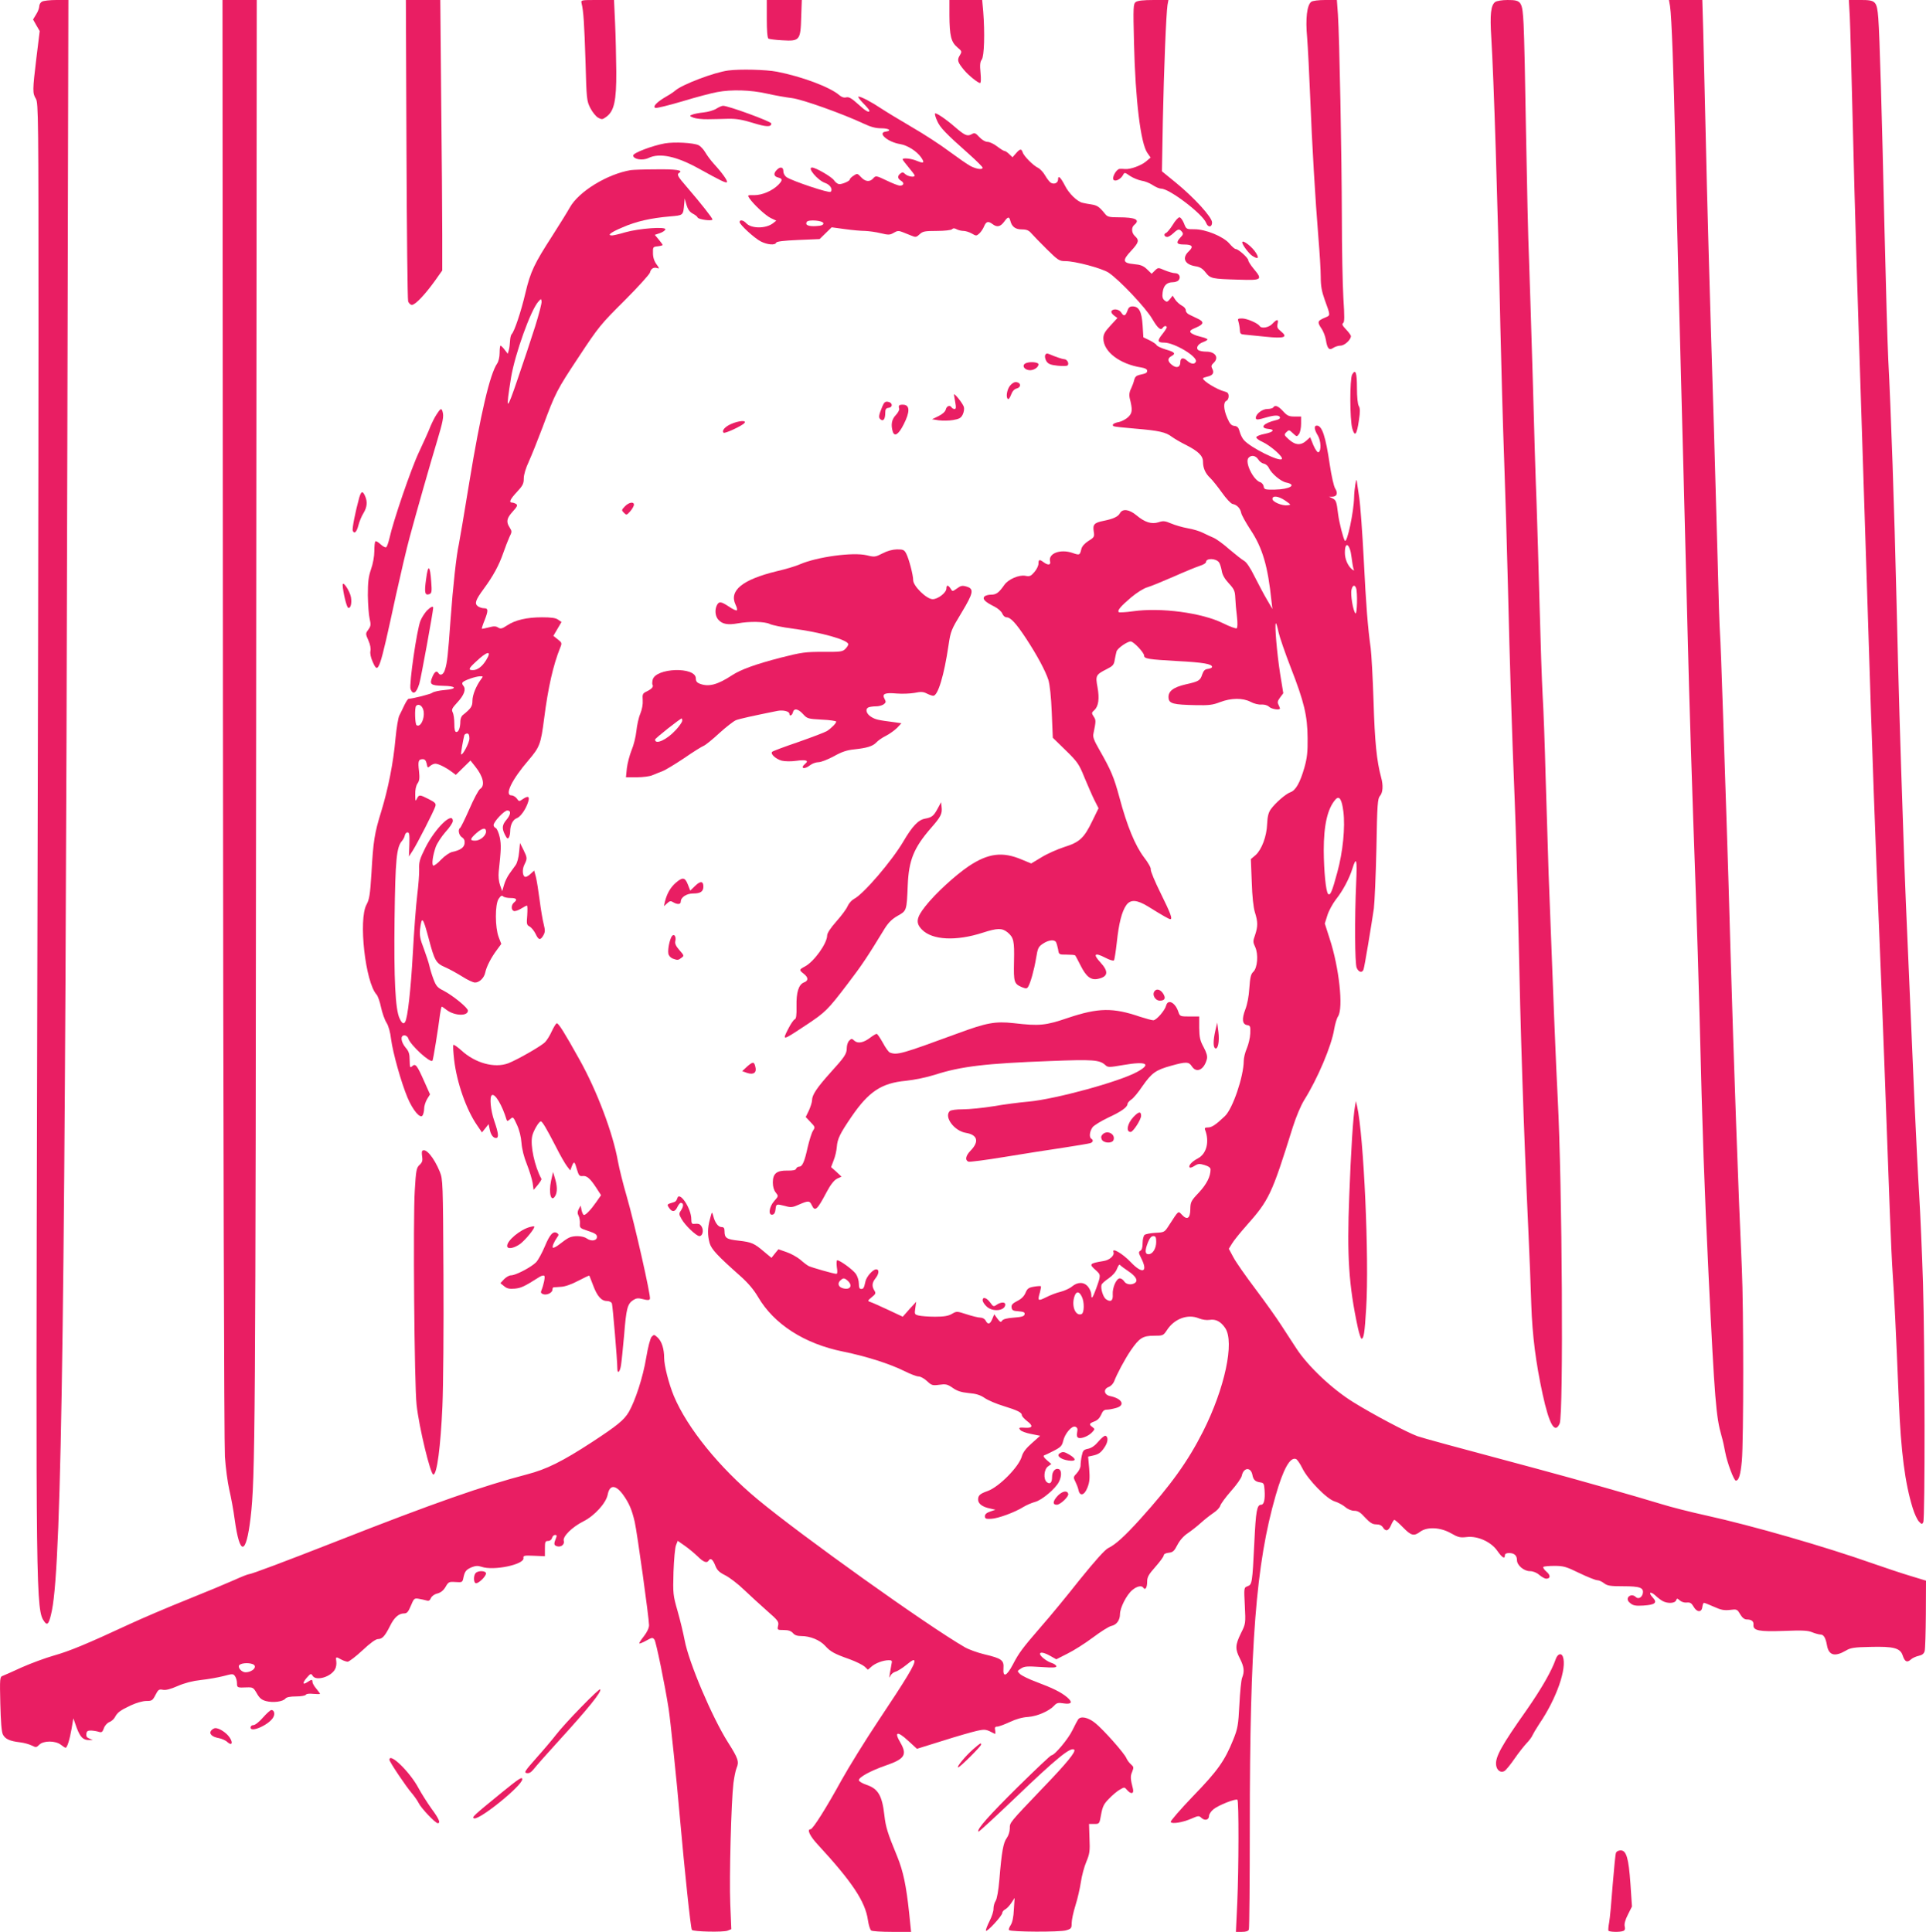
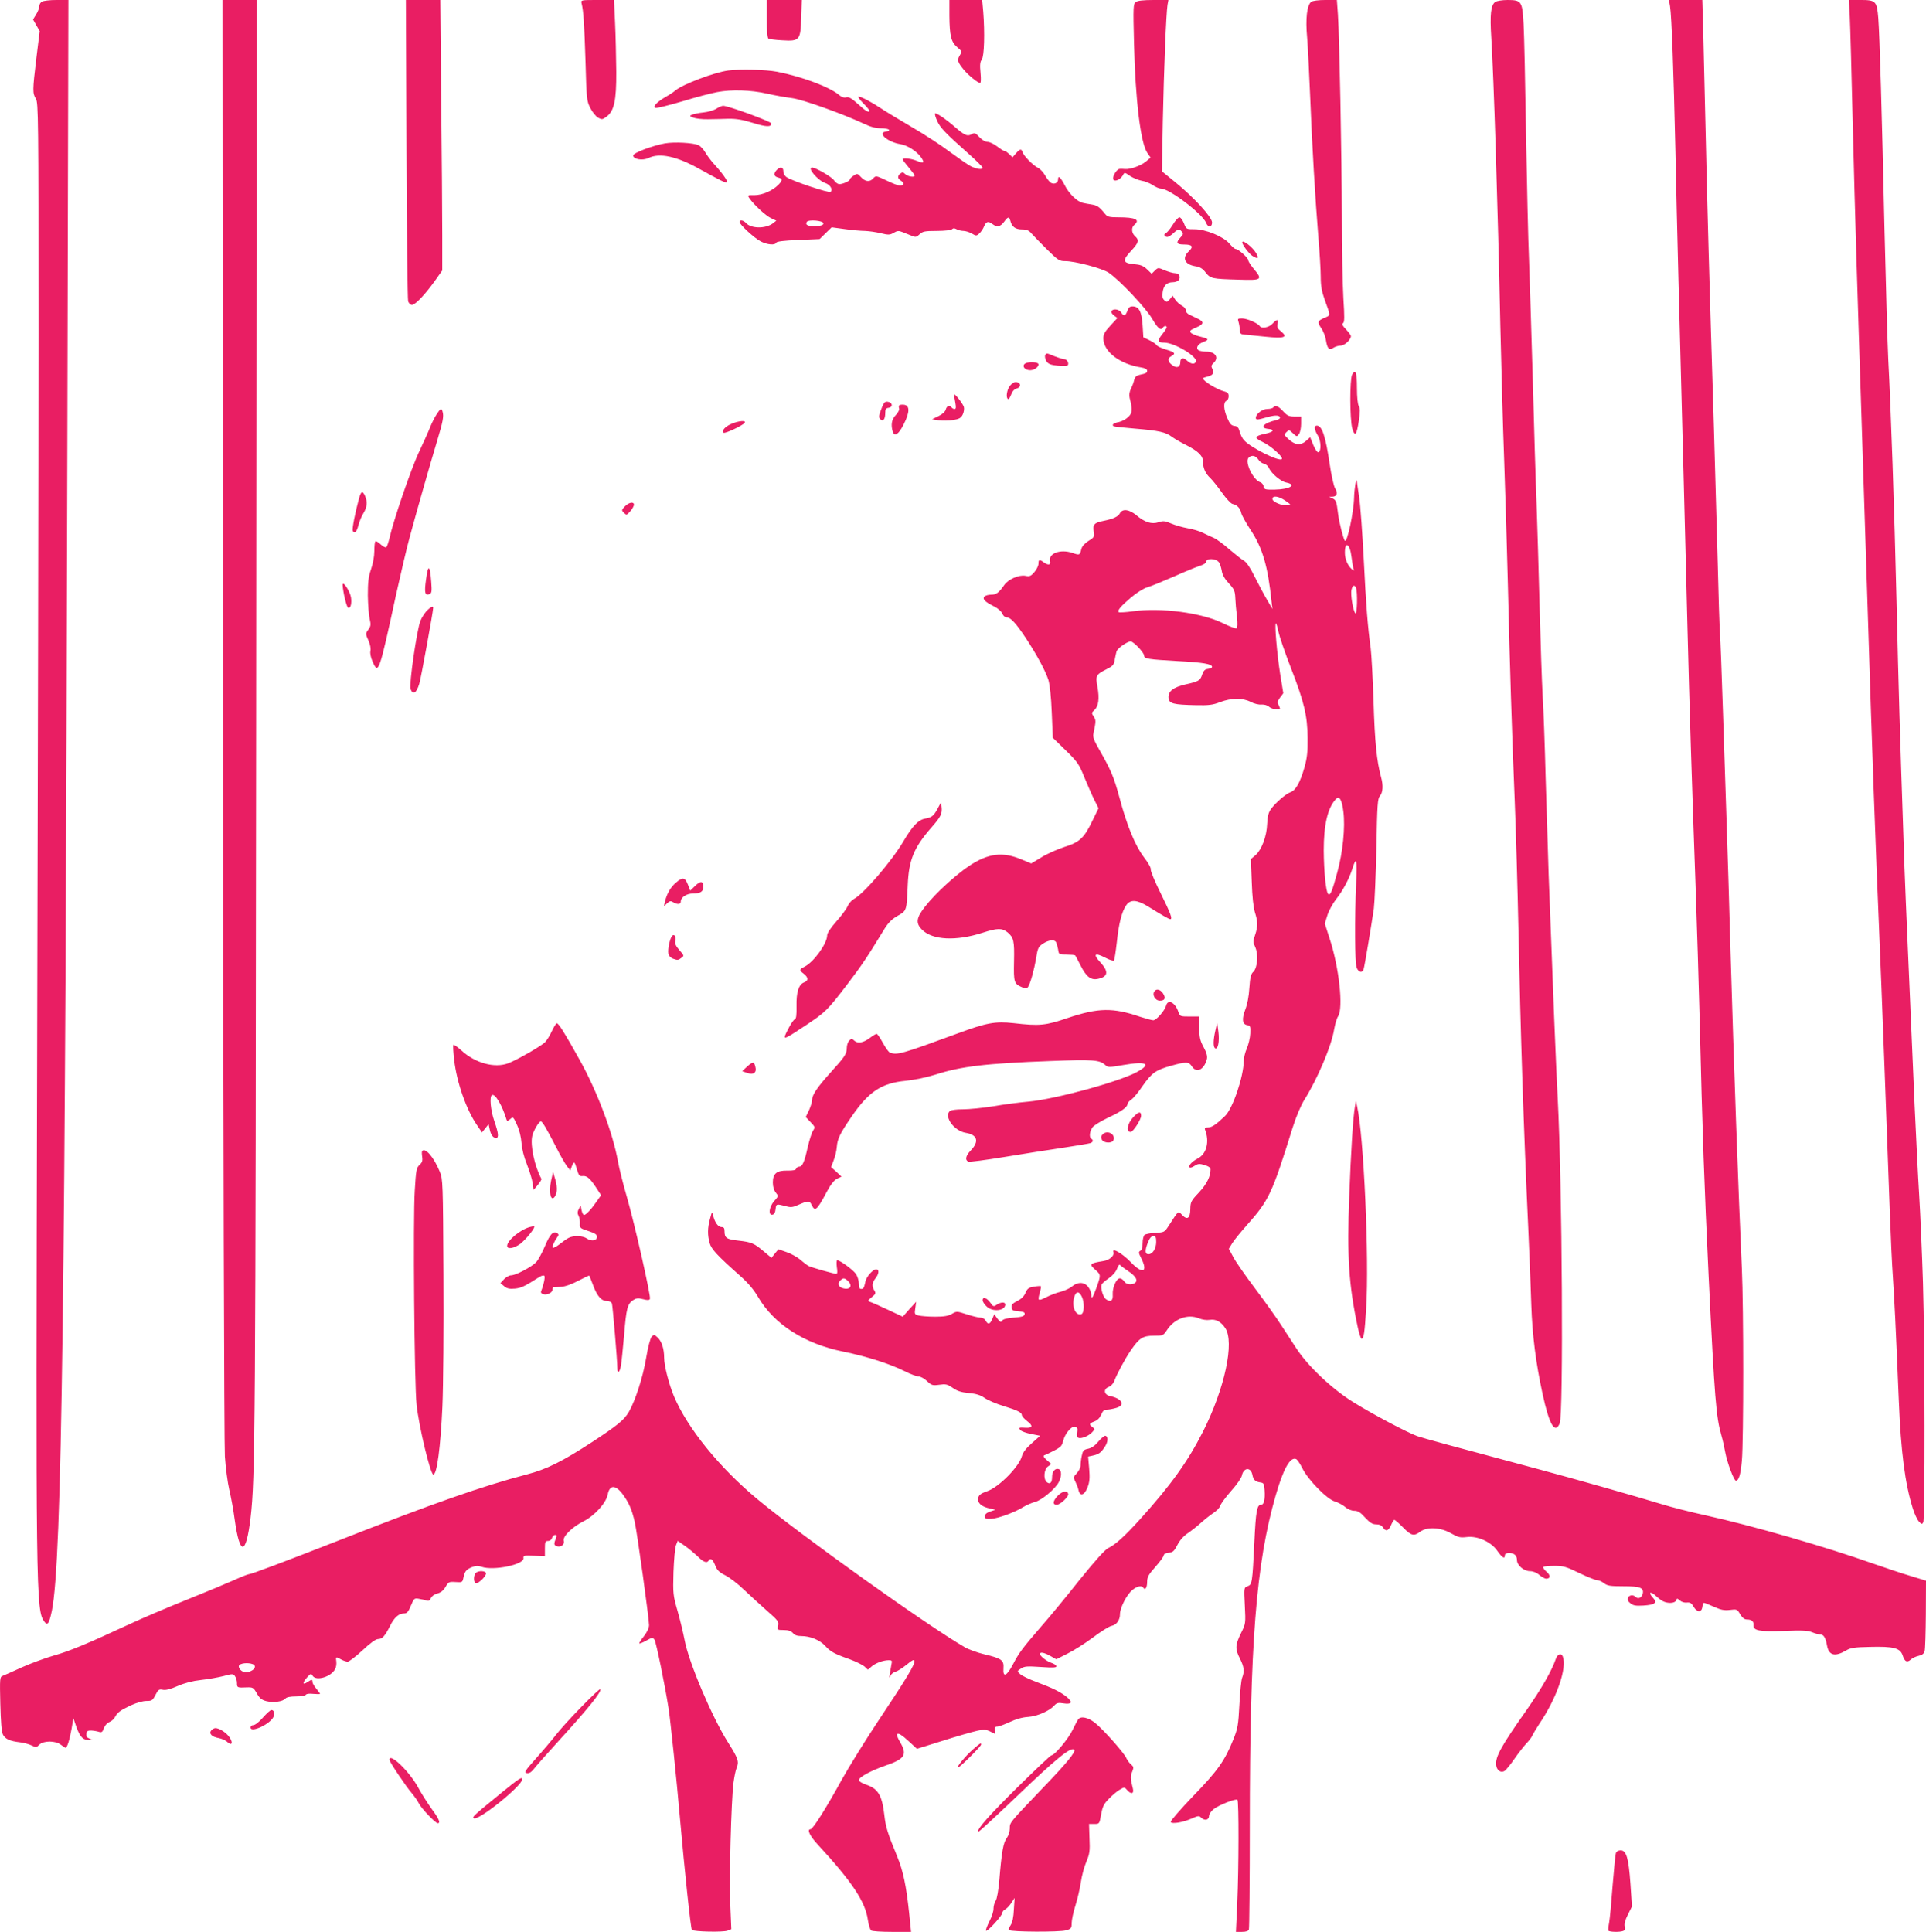
<svg xmlns="http://www.w3.org/2000/svg" version="1.0" width="1276pt" height="1280pt" viewBox="0 0 1276 1280" preserveAspectRatio="xMidYMid meet">
  <g transform="translate(0,1280) scale(0.1,-0.1)" fill="#e91e63" stroke="none">
    <path d="M278 12789 c-10 -5 -18 -19 -18 -31 0 -11 -9 -36 -21 -54 l-20 -33 22 -39 22 -38 -22 -179 c-26 -216 -26 -232 -3 -270 16 -28 17 -123 17 -1555 0 -839 -4 -2985 -9 -4770 -9 -3611 -8 -3689 48 -3765 21 -29 32 -12 50 75 66 330 89 2066 102 7718 l7 2952 -79 0 c-44 0 -87 -5 -96 -11z" />
    <path d="M1477 8043 c2 -2722 8 -4816 13 -4893 5 -74 18 -173 29 -220 11 -47 28 -136 36 -199 34 -243 75 -238 105 12 31 265 33 557 37 5285 l4 4772 -114 0 -113 0 3 -4757z" />
    <path d="M2693 11813 c2 -544 7 -998 11 -1010 5 -13 16 -23 25 -23 22 0 85 66 150 156 l51 72 0 234 c0 129 -3 532 -7 896 l-6 662 -114 0 -114 0 4 -987z" />
    <path d="M3853 12778 c13 -52 18 -136 26 -384 7 -252 8 -263 32 -310 14 -27 37 -56 52 -64 24 -13 28 -13 54 6 52 38 67 106 66 299 -1 94 -4 239 -8 323 l-7 152 -110 0 c-109 0 -110 0 -105 -22z" />
    <path d="M5080 12676 c0 -80 4 -127 11 -132 6 -3 48 -9 92 -11 115 -7 121 0 125 153 l4 114 -116 0 -116 0 0 -124z" />
    <path d="M6290 12698 c1 -135 11 -176 52 -211 32 -27 32 -28 16 -55 -18 -30 -14 -44 29 -96 29 -35 92 -86 106 -86 6 0 7 25 3 68 -5 52 -3 72 8 87 17 22 21 178 10 318 l-7 77 -108 0 -109 0 0 -102z" />
    <path d="M7525 12787 c-17 -13 -18 -29 -12 -273 9 -378 44 -665 89 -728 l21 -30 -32 -27 c-33 -27 -103 -52 -137 -49 -10 1 -27 2 -36 1 -22 -1 -54 -59 -40 -73 13 -13 48 6 62 32 10 19 11 19 47 -6 20 -13 54 -27 75 -31 22 -3 55 -16 74 -29 19 -13 45 -24 57 -24 55 0 275 -168 298 -227 12 -32 39 -30 39 3 0 35 -118 164 -240 264 l-92 75 6 335 c7 343 22 710 31 768 l6 32 -99 0 c-66 0 -104 -4 -117 -13z" />
    <path d="M8687 12788 c-28 -22 -39 -110 -27 -238 5 -63 14 -239 20 -390 12 -313 34 -684 55 -940 8 -96 15 -211 15 -255 0 -60 7 -97 26 -150 40 -111 40 -103 1 -120 -48 -20 -51 -28 -24 -69 14 -19 27 -54 31 -77 9 -59 22 -73 49 -54 12 8 34 15 48 15 27 0 69 39 69 63 0 6 -15 26 -32 44 -24 25 -29 36 -20 42 10 6 10 41 2 167 -5 87 -10 328 -10 534 -1 418 -16 1192 -26 1343 l-7 97 -77 0 c-45 0 -83 -5 -93 -12z" />
    <path d="M9906 12787 c-29 -21 -36 -82 -26 -237 16 -255 43 -1100 60 -1910 6 -267 17 -663 25 -880 8 -217 19 -593 25 -835 13 -543 26 -962 45 -1425 8 -195 19 -584 25 -865 13 -653 34 -1308 65 -1975 8 -173 17 -400 20 -505 7 -206 30 -384 75 -592 44 -202 81 -267 113 -195 26 61 17 1584 -13 2157 -9 155 -35 804 -60 1480 -5 149 -14 439 -20 645 -5 206 -14 452 -20 545 -5 94 -14 359 -20 590 -6 231 -15 537 -20 680 -6 143 -17 510 -25 815 -9 305 -20 665 -25 800 -6 135 -14 513 -20 840 -5 327 -12 651 -16 719 -8 152 -13 161 -107 161 -35 0 -71 -6 -81 -13z" />
    <path d="M11064 12760 c11 -67 24 -436 36 -965 10 -485 25 -1054 55 -2185 8 -300 19 -741 25 -980 11 -461 31 -1084 55 -1750 8 -223 19 -592 25 -820 19 -778 31 -1115 60 -1720 40 -817 49 -928 85 -1053 8 -27 19 -76 25 -110 12 -66 57 -187 70 -187 20 0 31 37 40 131 12 137 12 1008 0 1274 -23 499 -54 1377 -75 2095 -8 289 -19 662 -25 830 -6 168 -17 510 -25 760 -8 250 -17 487 -20 525 -3 39 -10 250 -15 470 -6 220 -17 618 -25 885 -30 963 -45 1503 -55 1965 -6 259 -13 561 -16 673 l-6 202 -110 0 -111 0 7 -40z" />
    <path d="M12255 12693 c3 -60 12 -385 20 -723 15 -616 28 -1027 65 -2165 11 -335 27 -824 35 -1085 27 -872 52 -1557 75 -2095 12 -272 55 -1410 70 -1845 6 -168 15 -361 20 -430 9 -126 21 -364 40 -830 14 -341 41 -548 92 -712 11 -37 30 -77 41 -89 18 -19 21 -20 29 -5 12 22 11 1158 -2 1588 -6 189 -17 449 -25 578 -8 129 -21 395 -30 590 -67 1546 -63 1441 -75 1805 -23 671 -31 942 -45 1535 -15 630 -37 1268 -55 1610 -5 102 -16 491 -25 865 -17 759 -32 1282 -41 1395 -9 112 -17 120 -115 120 l-80 0 6 -107z" />
    <path d="M4825 12333 c-93 -12 -303 -92 -350 -132 -11 -10 -40 -29 -65 -43 -58 -34 -88 -65 -68 -73 7 -3 89 17 180 44 92 28 195 55 230 61 95 18 222 14 328 -10 52 -12 127 -25 167 -30 71 -9 336 -104 477 -170 44 -21 78 -30 114 -30 52 0 73 -16 30 -22 -58 -8 14 -70 97 -83 47 -8 108 -46 137 -87 26 -37 19 -43 -27 -24 -37 16 -95 22 -95 10 0 -3 18 -27 40 -53 22 -26 40 -50 40 -54 0 -14 -44 -7 -62 9 -14 14 -20 14 -33 4 -21 -17 -19 -33 5 -48 23 -14 18 -32 -8 -32 -10 0 -49 15 -88 34 -69 33 -72 33 -88 15 -22 -26 -53 -24 -81 7 -24 26 -26 26 -50 10 -14 -9 -25 -20 -25 -25 0 -10 -46 -31 -69 -31 -10 0 -26 11 -35 25 -15 23 -122 85 -146 85 -34 0 36 -84 86 -102 35 -12 53 -43 37 -59 -10 -10 -249 70 -290 96 -14 9 -23 25 -23 40 0 29 -21 33 -44 9 -23 -23 -20 -43 9 -50 31 -8 31 -18 1 -49 -40 -40 -107 -68 -158 -68 -47 1 -47 0 -33 -21 31 -44 108 -115 142 -131 l36 -17 -23 -18 c-48 -36 -143 -35 -176 1 -19 21 -44 25 -44 8 0 -17 99 -108 141 -129 43 -22 95 -26 101 -8 3 8 51 14 146 18 l142 6 40 39 40 39 88 -12 c49 -7 109 -12 133 -12 24 -1 71 -7 103 -15 54 -13 62 -12 88 3 23 14 33 14 58 4 17 -7 43 -17 60 -24 26 -11 32 -10 53 10 20 19 34 22 113 22 52 0 95 5 101 11 8 8 17 8 31 0 11 -6 32 -11 46 -11 13 0 38 -8 54 -17 29 -17 31 -17 50 0 11 10 26 32 32 48 14 32 27 36 56 14 29 -22 51 -18 76 15 26 36 34 37 42 6 10 -39 34 -56 77 -56 30 0 45 -6 62 -26 12 -14 58 -61 102 -105 74 -73 83 -79 122 -79 66 0 242 -47 287 -76 70 -46 248 -234 290 -307 37 -63 57 -80 71 -57 8 12 25 13 25 1 0 -4 -13 -25 -30 -46 -34 -43 -32 -55 13 -55 67 0 223 -93 210 -126 -8 -20 -33 -17 -59 7 -25 23 -44 18 -44 -10 0 -34 -24 -43 -54 -20 -31 24 -33 44 -6 59 32 17 24 27 -35 44 -30 9 -58 22 -62 29 -4 8 -26 22 -48 33 l-40 19 -5 81 c-6 90 -24 124 -67 124 -18 0 -27 -8 -34 -30 -13 -35 -24 -38 -41 -10 -14 22 -53 27 -64 9 -4 -7 3 -19 16 -29 l23 -17 -46 -50 c-37 -40 -47 -57 -47 -85 0 -88 109 -171 253 -193 23 -4 37 -11 37 -21 0 -15 -6 -18 -52 -28 -20 -5 -29 -14 -34 -34 -3 -15 -13 -41 -21 -58 -11 -20 -13 -41 -9 -60 20 -79 19 -99 -9 -127 -15 -14 -43 -29 -61 -33 -35 -6 -51 -19 -36 -28 5 -3 69 -10 143 -16 156 -13 203 -23 244 -55 17 -12 59 -37 94 -54 80 -41 111 -71 111 -110 0 -42 16 -78 47 -107 15 -14 50 -58 78 -97 28 -40 60 -74 71 -76 28 -5 51 -28 57 -59 3 -15 31 -65 61 -111 80 -120 116 -241 140 -476 l6 -50 -35 60 c-20 33 -56 102 -82 153 -30 61 -55 98 -72 107 -14 8 -57 42 -96 75 -38 34 -86 69 -105 77 -19 8 -51 23 -71 33 -19 10 -64 24 -100 30 -35 6 -85 21 -111 32 -40 17 -52 18 -82 8 -46 -15 -91 -1 -147 46 -48 40 -92 45 -109 14 -13 -24 -45 -38 -109 -51 -61 -12 -72 -24 -65 -69 6 -36 4 -40 -35 -64 -25 -16 -43 -36 -47 -54 -10 -41 -11 -42 -60 -25 -80 27 -161 -4 -147 -57 6 -24 -14 -27 -43 -5 -27 20 -34 19 -34 -9 0 -14 -12 -39 -27 -56 -23 -27 -31 -31 -60 -25 -42 8 -113 -23 -139 -60 -37 -53 -54 -65 -88 -65 -18 0 -39 -6 -45 -13 -13 -17 5 -35 67 -66 24 -12 47 -33 52 -46 6 -15 18 -25 28 -25 27 0 63 -39 129 -139 73 -111 129 -215 149 -277 9 -31 18 -111 22 -215 l7 -167 85 -83 c79 -77 89 -92 124 -179 22 -52 51 -120 66 -150 l28 -55 -41 -84 c-55 -114 -84 -141 -186 -173 -46 -15 -114 -45 -151 -68 l-68 -41 -63 26 c-127 54 -222 42 -351 -44 -90 -61 -220 -180 -287 -265 -61 -77 -66 -112 -22 -156 68 -69 225 -77 401 -20 99 32 129 32 166 2 40 -34 45 -57 42 -191 -3 -140 0 -149 53 -172 26 -10 32 -10 40 2 16 25 40 112 53 189 11 68 15 77 45 97 37 25 76 30 87 11 4 -7 10 -28 14 -48 5 -35 6 -35 57 -35 28 0 53 -2 56 -5 3 -3 19 -33 36 -67 37 -74 68 -98 113 -89 70 14 75 48 18 110 -51 55 -38 67 32 31 28 -15 54 -23 58 -18 4 4 12 58 19 119 13 124 33 205 63 247 28 39 70 36 144 -9 98 -61 139 -84 147 -84 17 0 3 37 -63 171 -39 78 -68 149 -66 158 3 9 -16 44 -45 81 -58 77 -112 206 -163 398 -37 136 -55 178 -133 315 -34 59 -44 84 -39 105 17 85 18 90 2 114 -15 23 -15 26 4 43 28 25 35 77 21 153 -14 75 -11 82 60 118 42 21 49 29 54 61 4 21 9 46 12 56 5 21 71 67 94 67 19 0 89 -74 89 -94 0 -21 29 -25 221 -36 170 -9 229 -19 229 -39 0 -5 -12 -11 -27 -13 -20 -2 -29 -11 -38 -36 -13 -41 -22 -47 -112 -67 -82 -19 -116 -47 -111 -91 4 -36 33 -43 178 -46 89 -2 114 1 163 20 74 28 149 29 202 2 22 -12 54 -20 72 -18 19 1 39 -4 51 -15 17 -16 72 -24 72 -11 0 3 -5 14 -10 25 -8 15 -6 25 11 48 l21 28 -21 129 c-21 134 -38 334 -28 334 3 0 11 -26 17 -57 7 -32 43 -137 81 -235 89 -228 111 -320 112 -468 1 -91 -3 -131 -21 -195 -29 -101 -58 -152 -93 -164 -31 -11 -100 -71 -130 -113 -15 -21 -22 -48 -24 -96 -3 -84 -36 -170 -76 -207 l-32 -27 6 -152 c3 -97 11 -169 21 -201 20 -63 20 -93 1 -150 -15 -41 -14 -48 1 -80 22 -48 15 -138 -13 -164 -16 -15 -21 -36 -26 -108 -3 -54 -14 -109 -27 -142 -24 -63 -20 -98 13 -103 20 -3 22 -8 20 -56 -1 -29 -12 -73 -23 -99 -11 -25 -20 -62 -20 -82 -1 -104 -73 -317 -125 -366 -61 -58 -87 -75 -112 -75 -19 0 -24 -4 -19 -16 30 -78 10 -159 -48 -189 -40 -21 -65 -49 -54 -60 3 -4 18 1 33 11 22 14 32 15 65 5 27 -8 40 -18 40 -29 0 -47 -25 -97 -77 -153 -53 -56 -56 -63 -57 -112 -1 -60 -21 -73 -56 -35 -25 26 -20 30 -83 -67 -32 -50 -32 -50 -92 -53 -32 -2 -65 -8 -72 -14 -7 -6 -13 -30 -13 -54 0 -28 -5 -46 -15 -51 -13 -8 -12 -14 5 -48 48 -94 10 -110 -68 -28 -55 58 -128 100 -115 67 8 -22 -25 -53 -66 -59 -95 -16 -98 -20 -50 -62 33 -30 33 -32 1 -121 -23 -63 -32 -74 -32 -40 0 14 -9 37 -21 52 -26 33 -68 34 -106 3 -15 -13 -50 -29 -77 -36 -27 -6 -70 -23 -97 -37 -53 -26 -56 -24 -39 35 5 19 8 37 6 39 -3 2 -23 1 -46 -3 -35 -6 -44 -12 -56 -41 -9 -22 -28 -41 -55 -54 -31 -16 -40 -26 -37 -43 2 -18 10 -23 46 -25 34 -3 43 -7 40 -20 -2 -13 -18 -18 -71 -22 -45 -3 -71 -10 -78 -20 -8 -13 -13 -10 -31 13 l-21 29 -13 -31 c-15 -36 -29 -39 -44 -11 -6 12 -21 20 -35 20 -14 0 -54 10 -91 22 -65 21 -66 21 -97 3 -24 -14 -52 -19 -112 -19 -44 0 -93 4 -109 8 -27 7 -28 9 -22 49 l6 42 -45 -49 -44 -50 -98 46 c-54 25 -107 49 -118 52 -18 6 -17 9 10 31 26 21 29 26 18 44 -18 29 -16 52 7 81 24 30 26 60 5 60 -22 0 -64 -48 -71 -79 -10 -45 -13 -51 -29 -51 -11 0 -15 10 -15 36 0 20 -9 48 -20 64 -20 28 -105 90 -123 90 -5 0 -6 -19 -3 -45 5 -29 4 -45 -3 -45 -17 0 -164 42 -184 52 -10 5 -35 24 -55 42 -21 17 -61 40 -91 50 l-54 19 -23 -28 -23 -29 -48 40 c-67 57 -83 64 -170 74 -80 9 -93 17 -93 63 0 20 -5 27 -20 27 -22 0 -44 30 -55 75 -8 29 -8 29 -21 -20 -17 -61 -17 -107 -3 -160 12 -42 50 -83 202 -218 53 -47 90 -91 119 -140 105 -180 306 -310 563 -362 153 -31 313 -82 408 -130 38 -19 80 -35 93 -35 13 0 38 -14 56 -31 30 -28 36 -30 81 -24 42 6 53 4 88 -20 29 -21 57 -30 107 -35 49 -4 77 -13 106 -33 22 -15 78 -39 125 -53 94 -29 121 -43 121 -61 0 -7 16 -24 35 -39 40 -30 37 -46 -9 -44 -46 3 -50 1 -36 -15 6 -8 39 -20 71 -26 l60 -12 -55 -49 c-38 -33 -59 -61 -66 -86 -18 -69 -151 -204 -227 -231 -51 -18 -63 -29 -63 -57 0 -27 29 -49 80 -59 l35 -8 -35 -12 c-24 -8 -35 -18 -35 -31 0 -16 7 -19 42 -17 45 2 157 43 214 79 20 12 54 27 77 33 45 12 134 87 157 132 19 36 19 78 0 85 -24 9 -45 -15 -45 -52 0 -38 -14 -51 -35 -34 -24 20 -19 85 8 104 l22 16 -30 26 c-19 16 -25 28 -18 31 7 2 36 16 65 31 45 23 54 33 61 63 11 50 58 105 81 96 14 -6 17 -14 12 -38 -4 -21 -1 -31 9 -36 20 -7 69 13 92 39 17 19 17 20 0 33 -24 17 -21 24 13 37 20 7 35 22 45 44 10 25 20 34 37 34 13 0 40 5 61 11 64 17 43 62 -38 79 -41 8 -47 46 -11 60 15 5 31 22 37 37 18 48 70 146 110 205 57 83 80 98 154 98 60 0 62 1 86 37 49 76 139 109 212 78 23 -9 51 -13 70 -10 41 7 75 -11 104 -54 63 -93 -3 -400 -146 -684 -101 -200 -214 -357 -417 -582 -104 -115 -164 -169 -212 -192 -22 -11 -85 -81 -190 -211 -85 -108 -199 -246 -252 -306 -127 -147 -149 -176 -190 -255 -41 -78 -67 -88 -62 -24 4 53 -12 65 -126 92 -46 11 -104 32 -130 47 -248 143 -1084 740 -1373 980 -253 210 -465 472 -554 683 -34 82 -65 203 -65 255 0 59 -16 109 -43 134 -23 21 -24 21 -40 5 -9 -11 -24 -67 -36 -139 -21 -128 -72 -284 -115 -359 -32 -54 -75 -89 -241 -198 -201 -131 -304 -182 -435 -216 -290 -76 -614 -189 -1255 -441 -347 -136 -570 -220 -586 -220 -6 0 -50 -17 -98 -39 -47 -21 -188 -80 -313 -130 -125 -50 -296 -123 -380 -162 -284 -132 -398 -179 -501 -208 -56 -16 -151 -51 -212 -78 -60 -28 -118 -53 -128 -57 -18 -6 -19 -18 -15 -184 3 -119 8 -186 17 -204 15 -30 45 -44 114 -52 26 -3 61 -13 77 -21 28 -14 31 -14 50 5 28 28 107 28 143 0 14 -11 28 -20 31 -20 11 0 27 52 40 125 l12 70 22 -63 c24 -63 43 -82 84 -81 l23 0 -23 10 c-17 6 -22 15 -20 31 2 18 9 23 33 22 17 -1 40 -5 51 -9 18 -5 23 -1 32 24 6 18 22 35 36 41 14 5 30 19 37 32 17 32 34 45 106 79 37 17 79 29 103 29 36 0 41 3 60 40 18 35 23 39 49 34 19 -4 50 4 98 25 46 20 99 34 155 40 47 5 114 17 149 26 60 16 64 16 76 -1 7 -10 13 -30 13 -46 0 -30 2 -31 66 -28 39 1 43 -1 65 -39 18 -32 32 -44 62 -52 46 -12 111 -4 128 17 7 9 32 14 70 14 32 0 61 5 65 11 4 7 24 9 50 6 24 -2 44 -2 44 0 0 3 -11 18 -25 35 -14 16 -25 36 -25 44 0 18 -5 18 -35 -2 -32 -21 -32 -3 0 33 23 26 26 26 36 10 22 -37 122 -8 149 44 7 12 10 34 8 50 -5 33 -3 34 32 14 14 -8 33 -14 43 -15 9 0 54 34 98 75 51 48 88 75 103 75 28 0 46 19 80 87 28 57 58 83 94 83 18 0 27 10 44 51 20 48 23 51 52 46 17 -3 40 -8 51 -11 15 -5 23 -1 30 16 6 13 24 26 43 30 22 6 40 20 54 44 19 33 23 35 66 32 44 -3 46 -2 52 28 9 43 18 54 55 70 26 10 41 11 65 3 80 -28 285 15 278 58 -3 16 5 18 70 15 l72 -3 0 51 c0 44 2 50 21 50 12 0 23 8 26 20 3 11 12 20 20 20 11 0 13 -5 8 -17 -17 -42 -17 -51 5 -58 27 -8 52 12 45 36 -9 28 56 92 130 129 74 37 150 121 161 177 13 68 53 67 103 -2 39 -55 57 -97 76 -178 16 -70 95 -640 95 -685 0 -18 -13 -46 -34 -73 -19 -24 -33 -45 -30 -48 2 -2 23 6 46 19 38 21 42 22 54 6 11 -16 69 -299 94 -459 12 -80 54 -481 75 -727 30 -337 71 -730 79 -737 12 -12 208 -16 236 -5 l25 10 -7 168 c-7 173 6 673 21 799 5 39 14 84 21 101 18 41 10 64 -56 168 -106 167 -261 532 -288 678 -9 47 -30 135 -47 194 -30 105 -31 114 -27 259 3 82 10 163 17 178 l11 28 47 -33 c26 -18 64 -50 85 -70 38 -38 61 -47 73 -28 12 20 27 9 43 -31 12 -32 26 -46 66 -66 28 -14 85 -57 126 -97 41 -39 110 -102 153 -140 71 -62 78 -71 72 -97 -6 -28 -6 -29 37 -29 31 0 48 -6 61 -20 11 -14 29 -20 56 -20 58 0 122 -26 157 -64 36 -40 62 -54 164 -90 41 -15 85 -37 98 -48 l22 -21 23 20 c25 23 78 43 115 43 21 0 24 -3 18 -27 -3 -16 -8 -44 -11 -63 -4 -28 -4 -31 4 -14 5 12 20 24 34 28 13 3 46 24 73 46 38 31 50 37 52 25 5 -22 -52 -116 -238 -395 -86 -129 -196 -307 -245 -395 -101 -184 -190 -325 -205 -325 -26 0 -5 -45 48 -102 228 -247 315 -378 332 -500 5 -34 15 -65 22 -69 7 -5 69 -9 138 -9 l126 0 -13 127 c-19 179 -39 275 -79 373 -64 155 -76 194 -85 273 -15 132 -42 176 -120 202 -27 9 -49 23 -49 30 0 20 77 62 177 97 128 44 145 71 97 154 -42 71 -18 76 52 11 l59 -54 170 53 c94 30 196 59 227 66 57 12 60 11 119 -20 4 -1 4 9 2 23 -4 19 -1 25 13 25 11 0 48 14 83 30 42 20 85 32 121 34 61 4 141 39 174 75 16 18 27 21 62 15 54 -8 63 7 23 41 -41 34 -94 60 -203 101 -49 18 -98 42 -109 53 -19 19 -19 19 7 36 23 15 41 16 132 10 85 -6 105 -4 102 6 -2 7 -17 17 -34 22 -30 10 -74 44 -74 59 0 15 30 8 69 -14 l39 -22 73 37 c41 20 117 68 169 107 52 39 107 74 123 77 34 7 57 38 57 78 0 42 44 129 82 160 31 26 62 32 73 15 12 -19 25 1 25 39 0 32 9 48 55 100 30 34 55 68 55 76 0 8 13 15 33 17 27 3 36 10 57 51 16 31 41 60 70 79 25 17 64 48 86 68 23 21 60 50 82 65 22 14 43 36 46 48 3 12 35 56 71 97 37 41 69 87 72 102 11 55 59 60 70 7 6 -34 19 -46 53 -51 22 -3 25 -8 28 -52 4 -62 -4 -96 -23 -96 -28 0 -35 -41 -45 -252 -13 -268 -15 -277 -45 -288 -24 -9 -24 -9 -18 -128 6 -119 6 -120 -26 -184 -38 -78 -39 -104 -6 -168 27 -54 31 -84 14 -127 -6 -15 -14 -95 -18 -178 -7 -135 -11 -158 -40 -230 -57 -142 -104 -208 -268 -377 -84 -88 -150 -164 -147 -170 9 -15 79 -3 137 22 46 20 50 21 67 5 23 -21 50 -13 50 14 0 10 13 30 29 43 32 27 149 73 159 63 10 -9 9 -452 -1 -682 l-9 -193 40 0 c27 0 42 5 46 16 3 9 6 316 6 683 0 1214 41 1739 171 2191 51 178 96 258 135 243 8 -3 27 -30 42 -61 37 -76 164 -206 215 -220 20 -6 51 -22 68 -36 18 -16 43 -26 61 -26 24 0 41 -10 72 -45 33 -35 49 -45 74 -45 21 0 36 -7 44 -20 19 -30 37 -24 54 15 8 19 18 35 22 35 4 0 30 -22 57 -50 55 -56 72 -60 115 -28 46 33 133 29 203 -11 47 -27 60 -30 104 -25 72 9 163 -32 204 -93 31 -44 49 -55 49 -28 0 10 10 15 28 15 34 0 52 -16 52 -47 0 -34 46 -73 86 -73 20 0 44 -9 62 -25 17 -14 37 -25 45 -25 30 0 31 23 2 47 -15 13 -24 27 -20 31 4 4 37 7 73 7 60 0 78 -5 166 -48 54 -26 107 -47 118 -47 11 0 31 -9 45 -20 22 -17 41 -20 129 -20 111 0 137 -10 127 -51 -7 -25 -30 -36 -46 -20 -17 17 -44 13 -52 -6 -4 -12 1 -24 17 -36 18 -15 35 -18 85 -15 79 5 95 19 63 53 -32 34 -17 45 18 13 15 -14 37 -31 49 -37 33 -17 80 -14 87 5 6 15 8 15 25 0 11 -10 31 -16 46 -14 22 2 31 -3 45 -27 22 -39 54 -40 58 -2 2 15 7 27 11 27 5 0 34 -12 66 -26 46 -21 67 -25 105 -21 47 6 49 5 69 -29 14 -23 28 -34 43 -34 32 0 47 -12 45 -35 -4 -39 36 -47 201 -41 123 5 159 3 188 -9 20 -8 45 -15 55 -15 21 0 34 -21 43 -72 12 -67 52 -77 126 -34 29 18 55 22 160 24 156 4 200 -7 216 -58 14 -41 29 -48 54 -25 11 10 34 20 52 24 23 5 34 14 39 31 4 14 7 124 8 246 l1 221 -102 31 c-57 17 -168 54 -248 82 -320 113 -799 251 -1107 319 -101 22 -234 56 -295 75 -160 49 -563 164 -828 235 -557 149 -748 201 -789 215 -69 25 -296 145 -426 226 -139 86 -300 238 -376 355 -25 39 -71 108 -101 155 -30 47 -107 155 -171 240 -64 85 -130 179 -146 210 l-30 56 21 34 c11 19 53 71 92 115 155 174 171 209 311 657 22 69 53 143 76 180 89 142 181 360 198 468 6 34 17 73 26 86 36 55 7 324 -56 515 l-32 100 17 54 c9 30 35 77 57 106 44 54 89 139 109 204 26 84 32 62 25 -90 -11 -244 -9 -537 3 -567 13 -31 38 -37 46 -10 7 20 52 293 68 402 5 41 13 222 17 401 5 292 8 329 24 346 19 22 22 70 7 123 -29 107 -42 235 -50 501 -5 157 -14 316 -19 355 -19 136 -31 283 -46 589 -9 171 -22 355 -30 409 -8 55 -16 104 -16 110 -3 28 -17 -56 -18 -110 -2 -96 -46 -304 -61 -287 -10 12 -38 121 -45 178 -10 82 -13 91 -37 103 l-23 11 23 0 c30 1 37 24 18 54 -9 13 -25 84 -36 158 -28 190 -51 259 -86 259 -20 0 -17 -27 7 -66 21 -35 24 -104 3 -111 -6 -2 -21 20 -33 48 l-21 52 -23 -21 c-38 -35 -75 -33 -119 7 -31 28 -32 31 -16 47 17 17 19 17 44 -7 25 -23 26 -24 40 -5 8 11 14 41 14 68 l0 48 -43 0 c-37 0 -49 5 -76 35 -32 35 -54 44 -66 25 -3 -5 -21 -10 -39 -10 -33 0 -76 -33 -76 -58 0 -16 11 -15 76 4 54 15 84 14 84 -5 0 -5 -12 -12 -27 -15 -83 -20 -111 -52 -50 -58 47 -4 34 -21 -25 -33 -28 -5 -53 -15 -55 -22 -2 -6 16 -20 41 -31 54 -25 141 -101 128 -114 -18 -18 -204 75 -249 124 -12 12 -25 39 -30 58 -7 27 -15 36 -35 38 -20 2 -31 14 -47 52 -25 57 -27 105 -6 114 8 3 15 17 15 30 0 20 -7 27 -27 32 -49 12 -143 69 -143 87 0 3 14 8 31 12 35 8 45 25 30 53 -8 15 -6 23 9 37 38 35 12 75 -48 75 -20 0 -43 4 -51 9 -21 13 -6 41 29 54 17 6 30 14 30 18 0 4 -22 12 -50 19 -27 6 -54 18 -61 26 -9 11 -2 18 36 34 52 22 54 38 9 59 -16 8 -40 19 -54 26 -14 6 -24 19 -24 28 1 10 -10 24 -26 32 -15 8 -35 26 -44 40 l-17 26 -18 -23 c-17 -20 -21 -21 -36 -8 -13 11 -16 24 -12 54 6 45 28 66 68 66 14 0 32 6 38 14 16 20 3 46 -24 46 -13 0 -43 9 -68 19 -44 19 -44 19 -66 -2 l-21 -21 -30 29 c-25 24 -43 31 -88 35 -74 7 -78 24 -18 88 51 55 55 70 26 97 -24 21 -26 58 -5 75 41 34 8 50 -103 50 -62 0 -75 3 -90 22 -38 47 -52 57 -89 63 -21 3 -48 8 -60 11 -35 7 -92 62 -118 115 -28 54 -45 70 -45 41 0 -24 -25 -36 -48 -23 -8 5 -25 26 -37 47 -12 22 -34 45 -48 52 -33 16 -94 78 -102 103 -8 25 -17 24 -44 -7 l-23 -26 -22 21 c-12 12 -26 21 -32 21 -5 0 -27 14 -48 30 -22 17 -50 30 -64 30 -14 0 -36 13 -53 31 -27 29 -32 31 -53 19 -28 -15 -45 -7 -112 51 -59 51 -123 94 -129 87 -3 -3 3 -25 14 -49 19 -44 55 -82 214 -223 48 -43 87 -82 87 -87 0 -15 -39 -10 -79 10 -21 11 -84 55 -141 97 -57 43 -169 116 -249 162 -80 47 -171 102 -201 122 -64 43 -134 80 -152 80 -7 0 7 -19 30 -43 23 -23 42 -46 42 -50 0 -17 -24 -4 -75 43 -43 39 -61 49 -78 45 -15 -4 -31 1 -47 15 -61 53 -248 123 -413 155 -72 14 -246 18 -322 8z m630 -1013 c0 -11 -13 -16 -49 -18 -50 -3 -74 7 -61 28 11 17 110 9 110 -10z m2881 -1564 c8 -14 25 -26 37 -28 12 -2 28 -15 34 -30 18 -37 79 -88 114 -95 74 -15 25 -45 -75 -47 -66 -1 -71 1 -74 21 -2 12 -12 25 -23 28 -46 15 -103 131 -78 161 18 21 47 17 65 -10z m179 -273 c40 -28 40 -28 14 -31 -36 -4 -99 23 -99 42 0 25 41 19 85 -11z m439 -374 c4 -33 10 -68 13 -77 6 -15 5 -15 -11 -3 -27 23 -46 67 -46 109 0 81 34 59 44 -29z m-878 -35 c6 -8 14 -33 18 -55 4 -27 19 -54 47 -84 36 -39 41 -51 43 -97 1 -29 6 -85 11 -124 5 -44 4 -73 -2 -77 -5 -3 -45 11 -89 33 -141 70 -413 106 -597 80 -48 -7 -91 -9 -95 -6 -11 11 12 38 81 97 38 32 84 61 109 68 24 7 102 39 175 71 72 32 150 64 172 71 23 7 41 18 41 25 0 27 65 26 86 -2z m908 -170 c11 -28 7 -179 -4 -168 -16 16 -34 127 -26 157 7 30 21 35 30 11z m-84 -1481 c13 -103 -3 -268 -40 -402 -34 -127 -47 -158 -61 -144 -15 15 -28 150 -29 288 0 169 25 278 78 338 25 28 42 1 52 -80z m-1240 -2851 c0 -44 -23 -82 -51 -82 -24 0 -25 25 -3 80 11 27 22 40 35 40 15 0 19 -7 19 -38z m-184 -195 c50 -33 66 -63 42 -78 -23 -15 -57 -10 -70 11 -7 11 -20 20 -29 20 -23 0 -50 -62 -47 -107 3 -42 -14 -53 -45 -31 -19 14 -37 73 -29 96 2 7 23 26 47 42 27 19 48 43 56 65 7 19 16 30 19 24 4 -5 29 -24 56 -42z m-1864 -59 c40 -33 24 -67 -26 -54 -30 7 -40 31 -20 51 19 18 26 19 46 3z m1555 -109 c18 -35 17 -108 -2 -116 -42 -15 -69 59 -45 122 12 31 30 29 47 -6z m-5493 -2435 c36 -14 0 -54 -48 -54 -23 0 -49 27 -43 44 7 16 59 22 91 10z" />
    <path d="M4746 12080 c-17 -11 -55 -22 -85 -25 -31 -3 -65 -10 -76 -15 -18 -7 -18 -9 10 -20 16 -6 59 -11 95 -10 36 0 97 2 135 3 52 1 94 -6 162 -27 90 -28 123 -29 123 -4 0 13 -290 119 -320 117 -8 0 -28 -9 -44 -19z" />
    <path d="M4405 11850 c-83 -15 -210 -63 -210 -80 0 -25 61 -36 101 -17 74 36 187 12 339 -73 141 -78 174 -94 181 -87 7 7 -30 60 -87 122 -20 22 -45 56 -56 75 -11 19 -31 41 -45 48 -34 16 -160 23 -223 12z" />
-     <path d="M4180 11673 c-157 -26 -346 -142 -405 -248 -15 -27 -67 -111 -115 -186 -120 -186 -145 -237 -179 -380 -29 -124 -73 -255 -91 -273 -6 -6 -10 -26 -11 -46 -1 -19 -4 -46 -8 -59 l-7 -25 -21 27 c-11 15 -24 27 -27 27 -3 0 -6 -21 -6 -48 0 -27 -7 -57 -16 -70 -48 -69 -110 -333 -185 -789 -33 -202 -64 -386 -69 -409 -16 -70 -39 -279 -55 -499 -17 -237 -22 -286 -37 -332 -9 -32 -31 -43 -43 -23 -12 19 -26 10 -41 -26 -20 -48 -11 -56 72 -58 90 -1 96 -21 9 -28 -36 -3 -71 -11 -79 -17 -11 -10 -131 -40 -159 -41 -4 0 -17 -19 -28 -42 -11 -24 -26 -54 -33 -68 -8 -14 -19 -83 -26 -155 -14 -158 -48 -331 -95 -484 -44 -142 -52 -193 -64 -405 -9 -145 -14 -175 -33 -210 -54 -98 -8 -514 67 -596 8 -9 22 -47 29 -83 8 -37 24 -83 36 -102 14 -22 26 -65 31 -111 12 -90 66 -284 109 -387 36 -85 85 -142 100 -117 5 8 10 29 10 45 0 17 9 44 19 62 l20 32 -38 85 c-48 108 -58 122 -80 102 -14 -13 -16 -10 -17 38 0 43 -5 60 -27 85 -32 39 -36 81 -8 81 11 0 23 -9 26 -21 14 -43 144 -163 160 -147 5 4 38 211 50 306 4 28 9 52 12 52 3 0 16 -9 30 -20 52 -41 143 -45 143 -6 0 19 -100 100 -161 132 -41 20 -50 31 -67 76 -11 29 -23 69 -27 88 -4 19 -21 70 -37 114 -25 64 -29 88 -25 129 11 91 19 82 57 -61 39 -148 48 -164 110 -191 28 -12 78 -40 112 -61 34 -22 72 -40 85 -40 29 0 61 31 68 67 8 39 40 100 76 148 l30 41 -17 44 c-25 66 -25 216 -1 254 14 21 22 25 30 17 6 -6 28 -11 49 -11 40 0 48 -10 23 -30 -19 -16 -20 -49 -1 -56 7 -3 29 4 47 15 19 12 37 21 40 21 4 0 4 -29 2 -64 -5 -58 -4 -65 16 -75 12 -7 29 -28 39 -48 20 -43 32 -45 52 -10 12 22 12 33 2 74 -7 26 -19 98 -27 160 -8 61 -19 131 -25 154 l-11 41 -23 -21 c-12 -12 -28 -21 -34 -21 -20 0 -25 47 -8 81 20 41 20 44 -6 98 l-23 46 -6 -62 c-3 -34 -13 -72 -23 -85 -9 -13 -28 -38 -41 -57 -14 -19 -30 -52 -36 -75 l-12 -41 -14 40 c-9 25 -12 59 -9 90 16 147 17 176 7 227 -7 31 -19 59 -27 62 -7 3 -14 11 -14 19 0 22 70 97 91 97 26 0 24 -26 -6 -62 -29 -34 -31 -57 -9 -100 12 -24 18 -28 25 -17 5 8 9 26 9 41 0 42 18 78 44 87 26 10 62 63 76 111 10 35 -2 39 -39 14 -21 -15 -23 -15 -37 5 -8 11 -24 21 -35 21 -49 0 1 104 114 235 73 86 80 105 102 275 26 204 60 354 106 468 13 31 12 34 -16 56 l-29 23 27 46 27 46 -22 15 c-16 12 -46 16 -108 16 -99 0 -177 -18 -231 -54 -33 -22 -42 -24 -59 -14 -15 10 -29 10 -62 1 -24 -6 -44 -10 -46 -9 -1 2 6 27 18 55 26 67 25 81 -3 81 -13 0 -31 6 -41 13 -24 18 -16 41 39 116 62 84 101 156 129 237 13 38 32 86 41 106 17 34 17 38 2 62 -25 38 -21 62 20 107 30 33 34 42 22 50 -8 5 -20 9 -26 9 -24 0 -13 23 32 71 38 41 45 54 45 89 0 25 13 68 34 113 18 40 59 142 91 227 85 229 92 243 241 468 130 197 145 215 300 369 90 90 166 174 170 187 7 28 26 38 51 29 12 -5 11 1 -7 25 -15 20 -24 46 -24 74 -1 41 0 43 32 46 17 2 32 6 32 9 0 3 -12 19 -26 36 l-26 31 33 11 c18 6 35 17 37 25 7 20 -174 7 -265 -19 -40 -12 -80 -21 -88 -21 -35 0 -10 20 68 53 90 40 188 62 315 73 90 8 88 5 95 84 l3 35 12 -42 c9 -30 21 -47 41 -58 16 -8 31 -20 33 -26 4 -13 98 -26 98 -13 0 10 -76 106 -167 212 -65 75 -71 86 -52 98 27 16 -24 24 -156 22 -77 0 -151 -3 -165 -5z m-634 -1034 c-25 -79 -77 -236 -116 -349 -75 -221 -81 -220 -44 10 26 155 130 446 181 502 18 20 18 20 21 1 2 -11 -17 -84 -42 -164z m-326 -2214 c-26 -42 -57 -65 -87 -65 -32 0 -29 10 15 51 80 77 115 83 72 14z m-34 -127 c-32 -44 -56 -103 -56 -141 0 -37 -9 -51 -64 -95 -9 -7 -16 -25 -16 -40 0 -42 -11 -72 -26 -72 -10 0 -14 15 -14 56 0 30 -5 64 -11 75 -9 17 -4 27 30 64 46 49 60 88 41 111 -8 9 -10 18 -4 24 14 14 85 38 113 39 23 1 23 0 7 -21z m-385 -192 c21 -45 -10 -130 -41 -111 -11 7 -14 117 -3 128 13 14 34 6 44 -17z m309 -199 c0 -28 -46 -115 -55 -105 -3 3 13 96 21 126 2 6 10 12 19 12 10 0 15 -10 15 -33z m-283 -167 c5 -28 7 -29 23 -15 9 8 24 15 34 15 20 0 69 -24 109 -54 l27 -20 49 48 48 47 31 -39 c54 -67 67 -128 33 -149 -10 -6 -42 -66 -71 -133 -29 -66 -57 -123 -62 -126 -16 -10 -8 -49 13 -62 14 -9 19 -21 17 -40 -3 -28 -30 -46 -83 -57 -17 -4 -49 -26 -73 -51 -23 -25 -47 -42 -52 -39 -11 7 -3 67 17 124 9 24 38 68 64 98 27 29 49 62 49 73 0 66 -115 -45 -181 -175 -38 -76 -44 -95 -42 -144 1 -31 -5 -109 -13 -173 -8 -64 -21 -237 -29 -385 -13 -235 -34 -428 -51 -454 -10 -17 -22 -9 -37 24 -28 59 -38 262 -33 662 5 390 13 472 49 513 8 9 17 26 19 37 2 11 10 20 18 20 12 0 14 -15 12 -80 l-3 -80 26 40 c30 47 139 260 149 292 6 19 0 26 -43 48 -61 31 -65 31 -79 3 -9 -20 -11 -16 -11 27 -1 31 5 59 15 74 13 18 15 36 10 82 -8 66 -4 79 25 79 14 0 21 -9 26 -30z m393 -450 c0 -27 -39 -60 -72 -60 -37 0 -35 11 7 49 41 36 65 40 65 11z" />
    <path d="M7770 11311 c-17 -27 -37 -52 -46 -55 -17 -7 -10 -26 10 -26 7 0 25 11 40 25 31 29 39 30 56 10 11 -13 9 -20 -9 -38 -32 -35 -27 -47 23 -47 56 0 65 -14 32 -45 -47 -44 -28 -87 43 -99 30 -4 48 -15 68 -41 33 -41 40 -43 221 -48 153 -5 159 -1 97 73 -19 23 -35 48 -35 55 0 16 -66 75 -83 75 -7 0 -25 16 -42 36 -40 47 -159 96 -233 95 -52 0 -53 0 -68 39 -9 22 -22 40 -30 40 -8 0 -28 -22 -44 -49z" />
    <path d="M8230 11194 c0 -16 43 -73 65 -88 38 -25 48 -19 28 15 -24 42 -93 95 -93 73z" />
    <path d="M8205 10668 c4 -13 8 -36 9 -53 1 -26 5 -30 31 -32 17 -2 79 -8 139 -14 126 -13 151 -4 102 36 -23 18 -27 28 -22 49 8 33 -4 33 -34 1 -24 -26 -73 -34 -85 -15 -12 19 -84 50 -116 50 -28 0 -31 -2 -24 -22z" />
    <path d="M6924 10446 c-3 -9 1 -27 9 -40 12 -18 28 -24 74 -29 32 -3 61 -3 66 2 12 12 -3 41 -22 41 -14 1 -56 15 -103 35 -12 5 -20 2 -24 -9z" />
    <path d="M6791 10391 c-20 -13 -7 -38 23 -43 29 -6 66 16 66 38 0 16 -65 20 -89 5z" />
    <path d="M8958 10318 c-16 -30 -16 -296 1 -357 17 -59 30 -42 44 54 9 58 8 81 -1 95 -7 12 -12 59 -12 119 0 103 -9 129 -32 89z" />
    <path d="M6691 10244 c-21 -27 -28 -78 -13 -88 5 -3 14 11 21 30 8 22 21 36 37 40 30 8 29 38 -2 42 -14 2 -29 -7 -43 -24z" />
    <path d="M6320 10185 c1 -6 5 -29 9 -52 6 -33 5 -43 -5 -43 -7 0 -16 5 -19 10 -11 18 -33 11 -39 -13 -3 -14 -22 -31 -48 -44 l-43 -21 45 -7 c25 -3 67 -3 95 2 41 7 52 14 63 36 8 16 11 38 8 50 -7 24 -66 98 -66 82z" />
    <path d="M5846 10108 c-25 -61 -27 -75 -12 -87 18 -15 31 2 31 44 0 24 5 31 23 33 30 5 25 36 -6 40 -17 3 -25 -4 -36 -30z" />
    <path d="M5958 10114 c-4 -3 -4 -13 -1 -21 3 -8 -7 -27 -22 -43 -28 -29 -34 -65 -20 -111 12 -35 39 -17 73 51 40 79 40 123 2 128 -14 2 -29 0 -32 -4z" />
    <path d="M2893 10055 c-13 -19 -31 -56 -42 -82 -10 -27 -44 -102 -75 -168 -54 -114 -172 -461 -196 -572 -7 -29 -16 -56 -22 -59 -5 -3 -22 6 -37 20 -15 14 -30 23 -34 19 -4 -3 -7 -33 -7 -65 0 -33 -9 -84 -22 -120 -17 -50 -21 -85 -21 -173 1 -60 6 -130 12 -155 9 -39 8 -48 -9 -72 -19 -26 -19 -27 1 -72 12 -27 17 -55 13 -70 -3 -15 2 -42 15 -71 38 -86 43 -73 155 445 31 140 71 311 90 380 43 160 138 493 181 635 39 130 46 165 38 194 -7 29 -14 27 -40 -14z" />
    <path d="M4842 9990 c-40 -18 -62 -44 -48 -57 8 -8 123 46 138 64 17 20 -39 16 -90 -7z" />
    <path d="M2380 9503 c-26 -94 -48 -206 -43 -219 10 -25 26 -10 38 37 6 24 21 60 33 79 24 39 28 76 10 115 -16 35 -25 31 -38 -12z" />
    <path d="M4140 9445 c-23 -24 -23 -26 -6 -43 16 -16 18 -16 42 11 13 15 24 35 24 43 0 22 -34 16 -60 -11z" />
-     <path d="M5846 9133 c-47 -24 -52 -25 -104 -12 -92 22 -330 -11 -443 -60 -24 -11 -93 -32 -154 -46 -226 -55 -316 -128 -272 -221 9 -18 13 -35 8 -38 -4 -3 -27 8 -52 25 -52 34 -65 36 -79 10 -16 -31 -12 -75 10 -98 26 -29 64 -35 129 -23 77 14 177 12 210 -4 15 -8 84 -22 152 -31 187 -24 369 -75 369 -104 0 -6 -9 -20 -20 -31 -18 -18 -33 -20 -148 -19 -117 0 -140 -3 -282 -39 -165 -43 -262 -78 -320 -116 -96 -63 -155 -79 -214 -56 -19 7 -26 17 -26 35 0 79 -266 71 -286 -9 -3 -14 -4 -29 -1 -33 8 -13 -5 -28 -38 -44 -27 -13 -30 -18 -27 -58 2 -27 -4 -60 -16 -90 -11 -25 -22 -77 -26 -115 -4 -38 -18 -95 -32 -127 -13 -33 -27 -86 -31 -119 l-6 -60 73 0 c39 0 86 6 103 14 18 7 48 20 67 27 19 7 83 46 143 86 59 41 117 77 130 82 12 5 58 42 102 83 44 40 94 79 110 86 26 10 113 29 276 62 38 7 79 -3 79 -20 0 -18 18 -11 23 10 7 29 34 25 67 -11 27 -30 32 -32 124 -37 53 -2 96 -9 96 -13 0 -11 -31 -43 -62 -63 -13 -8 -97 -40 -188 -72 -91 -31 -169 -60 -174 -65 -15 -13 23 -48 63 -59 22 -5 60 -6 96 -1 64 9 86 2 60 -19 -37 -31 -7 -41 32 -10 14 11 39 20 56 20 16 0 62 18 101 39 53 30 87 41 136 46 84 9 123 21 146 46 11 12 39 32 64 44 25 13 58 37 74 53 l28 30 -48 7 c-108 14 -122 17 -152 35 -34 21 -42 54 -16 64 9 3 30 6 48 6 18 0 40 6 50 13 16 12 17 17 6 37 -18 33 2 42 80 35 36 -3 89 -1 118 4 43 9 59 8 82 -4 16 -8 35 -15 43 -15 31 0 72 136 101 334 14 94 18 104 86 216 80 133 85 159 32 174 -27 8 -38 5 -62 -13 -30 -21 -30 -21 -42 -1 -16 25 -28 26 -28 1 0 -28 -56 -71 -91 -71 -40 0 -129 87 -129 126 0 34 -28 141 -46 176 -13 25 -20 28 -62 28 -30 -1 -64 -10 -96 -27z m-1326 -1108 c0 -9 -19 -36 -42 -61 -60 -66 -138 -101 -138 -64 0 8 167 140 177 140 1 0 3 -7 3 -15z" />
    <path d="M2823 8963 c-13 -91 -8 -111 23 -99 14 6 16 17 11 81 -8 113 -21 119 -34 18z" />
    <path d="M2270 8924 c2 -45 26 -148 37 -151 16 -6 25 30 18 71 -8 42 -55 112 -55 80z" />
    <path d="M2827 8753 c-14 -16 -33 -45 -41 -65 -24 -56 -77 -425 -66 -454 16 -41 39 -27 58 36 10 30 92 480 92 503 0 14 -17 6 -43 -20z" />
    <path d="M6213 7444 c-27 -50 -39 -60 -84 -68 -45 -8 -84 -49 -144 -151 -75 -128 -264 -349 -327 -381 -15 -8 -34 -29 -42 -47 -7 -18 -41 -64 -75 -102 -39 -44 -61 -78 -61 -93 0 -53 -88 -175 -148 -206 -38 -20 -39 -23 -7 -48 31 -24 32 -46 2 -57 -36 -14 -52 -65 -50 -158 1 -61 -2 -83 -12 -87 -8 -3 -28 -33 -45 -67 -38 -75 -37 -75 114 25 135 89 149 103 283 279 94 123 129 176 245 366 24 38 48 62 85 83 60 34 60 32 67 203 7 166 40 248 155 380 65 74 75 94 69 141 l-3 29 -22 -41z" />
    <path d="M4476 6950 c-35 -31 -58 -72 -71 -125 l-6 -29 21 19 c17 16 24 17 40 7 27 -16 50 -15 50 3 0 30 38 55 83 55 48 0 67 13 67 46 0 37 -20 38 -54 5 l-33 -32 -16 41 c-19 48 -35 50 -81 10z" />
    <path d="M4452 6598 c-14 -18 -29 -86 -24 -116 2 -13 14 -27 28 -33 33 -12 37 -12 59 5 18 13 18 15 -14 51 -23 26 -31 44 -27 59 7 30 -7 52 -22 34z" />
    <path d="M7650 6234 c-20 -23 3 -64 34 -64 31 0 40 14 26 40 -16 31 -45 43 -60 24z" />
    <path d="M7726 6138 c-8 -33 -65 -98 -85 -98 -10 0 -49 11 -87 23 -181 62 -277 60 -478 -7 -149 -51 -189 -55 -361 -35 -122 13 -178 3 -370 -68 -373 -137 -401 -145 -449 -127 -9 3 -30 33 -47 65 -18 32 -36 59 -41 59 -5 0 -24 -11 -41 -24 -45 -35 -83 -42 -106 -22 -17 16 -20 16 -35 1 -9 -9 -16 -31 -16 -48 0 -40 -13 -59 -111 -167 -87 -97 -119 -145 -119 -179 0 -14 -10 -44 -21 -69 l-21 -43 32 -34 c31 -32 31 -34 16 -57 -9 -14 -24 -63 -35 -109 -21 -96 -35 -129 -57 -129 -8 0 -17 -6 -20 -14 -3 -9 -22 -13 -59 -12 -70 1 -95 -20 -95 -79 0 -27 7 -51 19 -66 19 -24 19 -24 -10 -57 -34 -38 -41 -96 -11 -90 11 2 18 14 20 36 4 36 5 36 65 21 37 -11 49 -9 91 10 62 27 70 26 84 -4 21 -45 36 -32 97 84 28 53 50 80 70 91 l30 14 -34 32 -35 31 17 45 c10 24 19 64 21 89 4 53 20 87 98 201 114 166 198 222 360 237 56 6 135 22 192 40 174 56 337 75 764 91 282 11 326 8 364 -26 18 -17 24 -17 123 0 151 26 186 7 89 -46 -118 -65 -539 -180 -719 -197 -60 -5 -166 -19 -235 -31 -69 -11 -159 -20 -200 -20 -46 0 -81 -5 -88 -12 -39 -39 31 -132 107 -144 78 -13 90 -58 30 -119 -32 -34 -37 -62 -13 -72 8 -3 115 11 237 31 122 20 297 48 388 61 92 14 174 28 183 31 18 7 21 20 6 29 -16 10 -11 50 9 77 11 13 57 41 103 63 85 39 128 69 128 91 0 6 11 19 24 28 14 8 48 49 76 91 61 87 88 106 190 134 97 27 116 27 136 -4 31 -48 82 -23 100 49 4 18 -2 41 -22 78 -24 44 -28 65 -29 128 l0 75 -64 0 c-62 0 -64 1 -74 30 -20 62 -69 88 -81 43z" />
    <path d="M3656 5968 c-13 -29 -34 -63 -47 -75 -32 -29 -183 -115 -242 -138 -91 -34 -219 1 -311 86 -26 23 -49 39 -52 36 -4 -3 -1 -49 5 -101 18 -150 80 -328 152 -432 l32 -47 22 27 22 28 7 -33 c7 -37 23 -59 42 -59 20 0 17 31 -11 112 -25 71 -33 162 -16 172 21 13 69 -69 97 -163 4 -11 8 -10 24 4 19 17 20 17 45 -38 16 -34 27 -80 30 -120 3 -40 16 -93 36 -142 17 -43 34 -99 38 -124 l6 -45 28 33 c15 19 26 36 24 40 -45 83 -75 221 -61 284 7 33 44 97 57 97 10 0 37 -46 100 -168 28 -56 62 -115 74 -130 l21 -27 11 29 c14 35 18 32 34 -25 11 -37 17 -44 37 -41 28 3 50 -16 91 -79 l31 -48 -30 -43 c-37 -53 -70 -88 -83 -88 -5 0 -12 14 -16 31 l-6 31 -13 -23 c-9 -18 -9 -29 -1 -44 6 -11 10 -34 9 -51 -2 -30 0 -32 55 -50 45 -15 58 -23 58 -39 0 -26 -37 -32 -67 -11 -26 19 -90 21 -121 4 -12 -6 -39 -25 -59 -41 -21 -17 -41 -27 -45 -24 -6 7 6 37 29 70 11 14 10 19 -1 27 -26 16 -48 -8 -81 -87 -18 -43 -44 -91 -58 -106 -31 -32 -135 -87 -167 -87 -12 0 -32 -12 -46 -26 l-24 -26 25 -20 c19 -16 35 -19 71 -16 42 4 63 14 164 78 13 8 27 11 31 7 7 -7 -4 -60 -20 -99 -5 -11 -1 -18 13 -23 25 -8 61 10 61 30 0 8 3 15 8 16 4 0 26 1 49 3 26 1 71 17 114 40 39 20 72 36 73 34 2 -2 12 -30 25 -63 27 -73 55 -105 92 -105 15 0 29 -7 33 -16 5 -14 36 -378 36 -431 0 -39 17 -25 24 20 4 23 13 114 21 202 14 176 22 206 60 231 21 13 32 15 66 6 30 -8 41 -7 45 2 7 19 -102 500 -153 676 -25 85 -51 191 -59 235 -33 187 -139 468 -255 675 -98 176 -138 240 -150 240 -5 0 -20 -24 -33 -52z" />
    <path d="M8052 5972 c-15 -65 -15 -109 -2 -117 19 -12 30 45 22 108 l-8 62 -12 -53z" />
    <path d="M4948 5732 l-31 -29 33 -12 c43 -14 65 2 54 42 -8 34 -16 34 -56 -1z" />
    <path d="M8977 5470 c-12 -62 -27 -296 -38 -595 -16 -400 -3 -592 57 -872 9 -40 20 -73 24 -73 15 0 21 36 31 200 21 330 -16 1147 -60 1340 l-8 35 -6 -35z" />
    <path d="M7509 5399 c-41 -44 -51 -99 -18 -99 16 0 69 82 69 107 0 31 -16 29 -51 -8z" />
    <path d="M7306 5285 c-12 -12 -13 -21 -6 -36 13 -24 68 -26 77 -3 15 39 -40 69 -71 39z" />
    <path d="M2797 5174 c-3 -3 -3 -21 0 -38 4 -26 0 -38 -17 -54 -21 -19 -24 -35 -32 -169 -12 -182 -3 -1292 12 -1421 16 -148 92 -462 111 -462 24 0 48 183 60 450 6 135 9 529 7 875 -3 613 -4 631 -24 681 -39 95 -94 161 -117 138z" />
    <path d="M3651 4977 c-18 -84 1 -150 29 -98 13 25 12 65 -4 116 l-12 40 -13 -58z" />
-     <path d="M4487 4860 c-3 -11 -11 -22 -19 -24 -52 -16 -51 -15 -35 -39 20 -30 39 -28 55 6 7 15 17 27 22 27 19 0 20 -20 4 -46 -17 -25 -17 -28 1 -60 22 -41 98 -114 119 -114 20 0 29 35 16 60 -11 20 -20 24 -52 21 -14 -2 -18 5 -18 31 0 72 -79 190 -93 138z" />
    <path d="M3510 4670 c-65 -18 -150 -89 -150 -125 0 -24 44 -17 86 13 36 27 102 108 93 116 -2 2 -15 0 -29 -4z" />
    <path d="M6510 4185 c0 -9 11 -27 25 -40 39 -40 125 -31 125 12 0 18 -31 16 -57 -2 -20 -14 -23 -13 -43 15 -23 32 -50 40 -50 15z" />
    <path d="M7278 3250 c-23 -28 -46 -44 -69 -49 -30 -6 -35 -12 -42 -46 -5 -22 -8 -51 -8 -65 0 -14 -12 -37 -25 -51 -23 -24 -24 -28 -10 -55 8 -16 18 -41 21 -56 9 -45 40 -36 60 17 14 36 16 61 11 125 l-7 79 28 6 c42 9 56 19 81 56 23 34 26 69 6 76 -7 2 -27 -15 -46 -37z" />
-     <path d="M7020 3170 c-23 -15 8 -40 59 -47 51 -7 54 9 9 37 -37 22 -47 24 -68 10z" />
    <path d="M7010 2892 c-35 -36 -39 -62 -9 -62 24 0 82 55 76 73 -7 23 -37 18 -67 -11z" />
    <path d="M3152 2378 c-17 -17 -15 -68 2 -68 19 0 66 46 66 65 0 18 -50 21 -68 3z" />
    <path d="M10308 1810 c-28 -82 -96 -199 -194 -340 -166 -235 -209 -312 -202 -365 4 -35 31 -54 56 -39 9 6 39 42 65 80 26 38 63 85 81 104 18 19 36 43 39 53 4 9 24 43 45 75 114 167 185 370 156 446 -10 26 -34 18 -46 -14z" />
    <path d="M3850 1489 c-67 -68 -140 -149 -163 -179 -23 -30 -82 -100 -131 -155 -80 -90 -86 -100 -66 -103 17 -3 30 6 49 30 14 18 87 101 162 183 198 217 288 329 275 342 -3 4 -60 -50 -126 -118z" />
    <path d="M1742 1420 c-24 -28 -52 -50 -63 -50 -11 0 -19 -7 -19 -16 0 -37 126 20 151 69 12 22 5 47 -13 47 -7 0 -32 -23 -56 -50z" />
    <path d="M7143 1408 c-5 -7 -22 -39 -37 -70 -28 -59 -119 -168 -140 -168 -6 0 -105 -94 -221 -208 -193 -191 -276 -284 -263 -298 3 -3 112 98 243 223 274 263 370 341 392 320 12 -13 -49 -88 -204 -249 -228 -239 -223 -232 -223 -273 0 -20 -9 -48 -20 -63 -23 -30 -34 -92 -49 -276 -6 -71 -16 -128 -25 -141 -8 -12 -14 -35 -14 -51 1 -16 -11 -53 -26 -82 -15 -30 -26 -58 -24 -64 5 -13 108 99 108 117 0 8 9 19 21 25 11 6 29 26 40 43 l21 32 -5 -77 c-2 -50 -10 -86 -21 -103 -10 -15 -15 -30 -11 -33 12 -13 337 -14 377 -2 35 10 38 14 38 48 0 20 11 73 25 117 14 44 30 114 36 155 6 41 22 102 36 134 22 53 25 71 21 156 l-3 95 34 0 c35 0 35 0 46 63 10 53 18 70 53 105 23 24 55 51 72 60 29 17 30 17 47 -3 26 -30 47 -26 39 8 -17 66 -18 84 -5 113 11 28 10 33 -7 48 -11 9 -25 27 -31 41 -14 34 -150 187 -206 233 -47 38 -96 49 -114 25z" />
    <path d="M1400 1335 c-18 -21 3 -43 49 -51 20 -4 46 -15 57 -26 31 -28 40 -5 14 32 -22 31 -67 60 -93 60 -8 0 -20 -7 -27 -15z" />
    <path d="M6447 1210 c-52 -46 -113 -120 -99 -120 12 0 152 140 152 151 0 14 -4 11 -53 -31z" />
    <path d="M2580 1140 c0 -13 111 -179 149 -222 15 -18 36 -47 45 -65 17 -35 111 -133 126 -133 21 0 8 30 -41 96 -27 38 -66 99 -86 136 -56 106 -193 240 -193 188z" />
    <path d="M3319 919 c-184 -150 -197 -162 -177 -167 40 -8 318 218 318 259 0 19 -21 6 -141 -92z" />
    <path d="M10706 523 c-4 -9 -13 -106 -22 -214 -8 -109 -18 -220 -23 -246 -5 -26 -7 -51 -5 -55 6 -9 76 -11 98 -2 11 4 14 13 10 30 -4 16 3 43 21 78 l27 54 -10 150 c-12 171 -27 222 -65 222 -14 0 -28 -7 -31 -17z" />
  </g>
</svg>